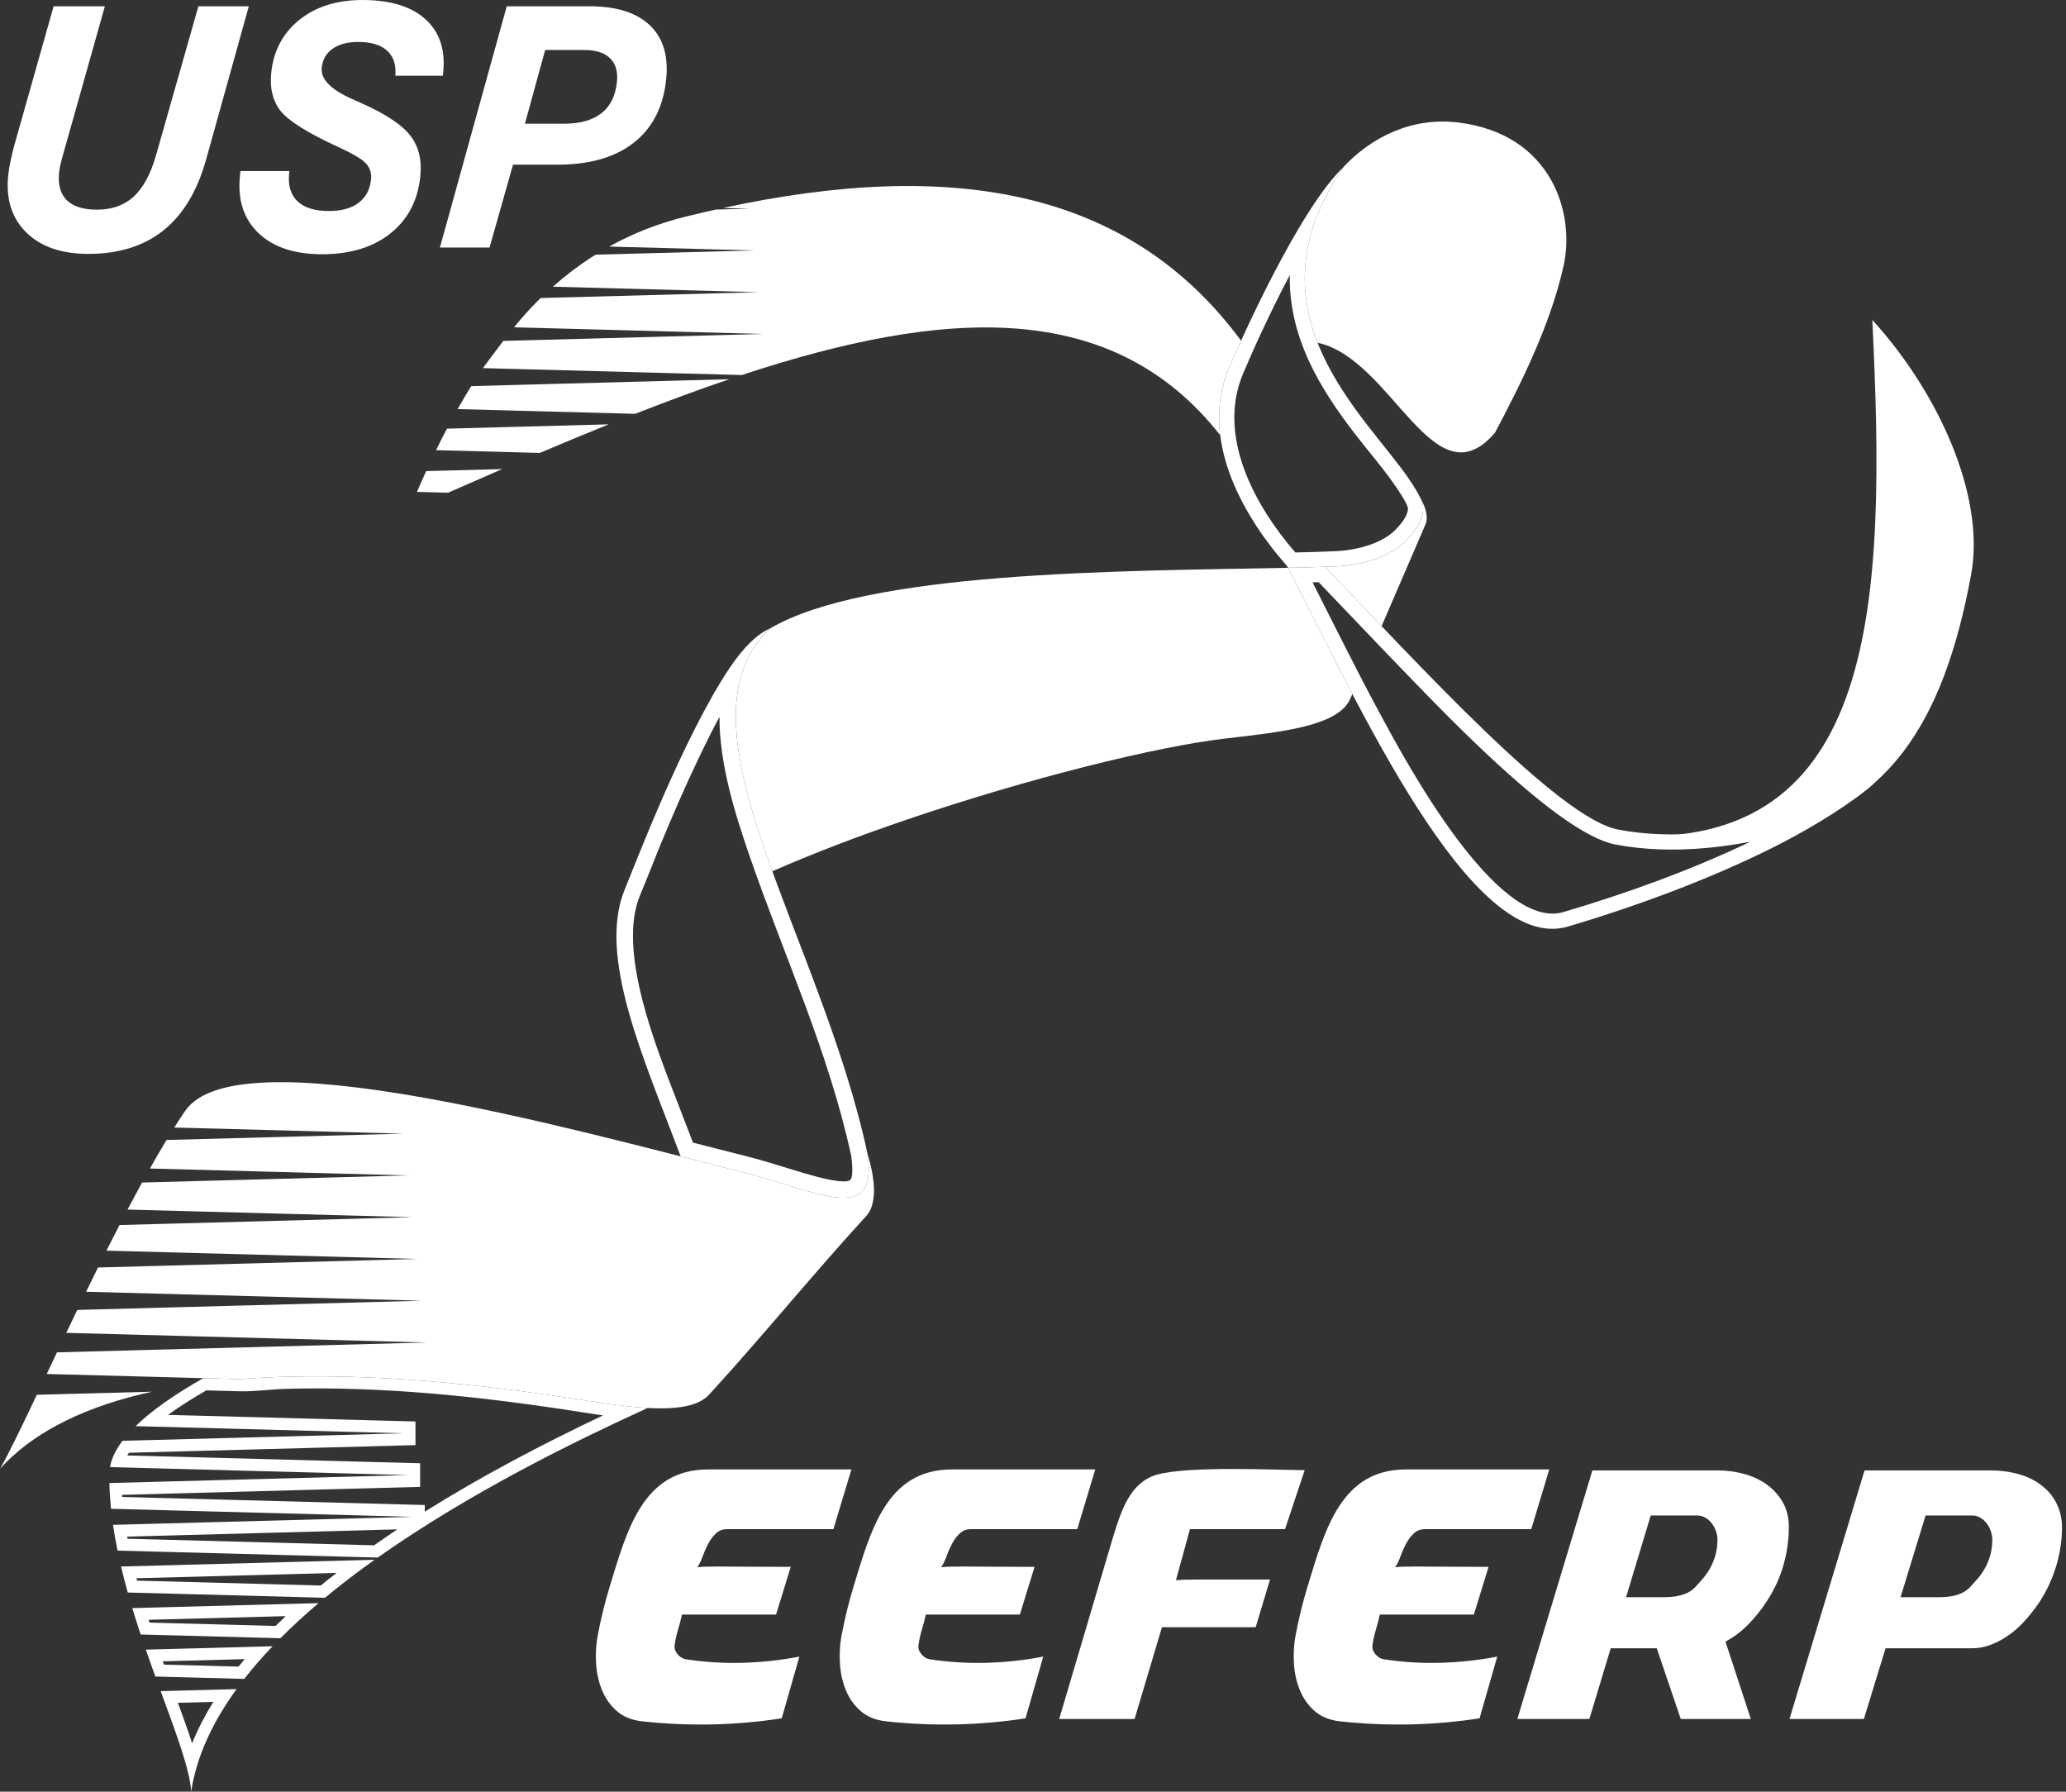
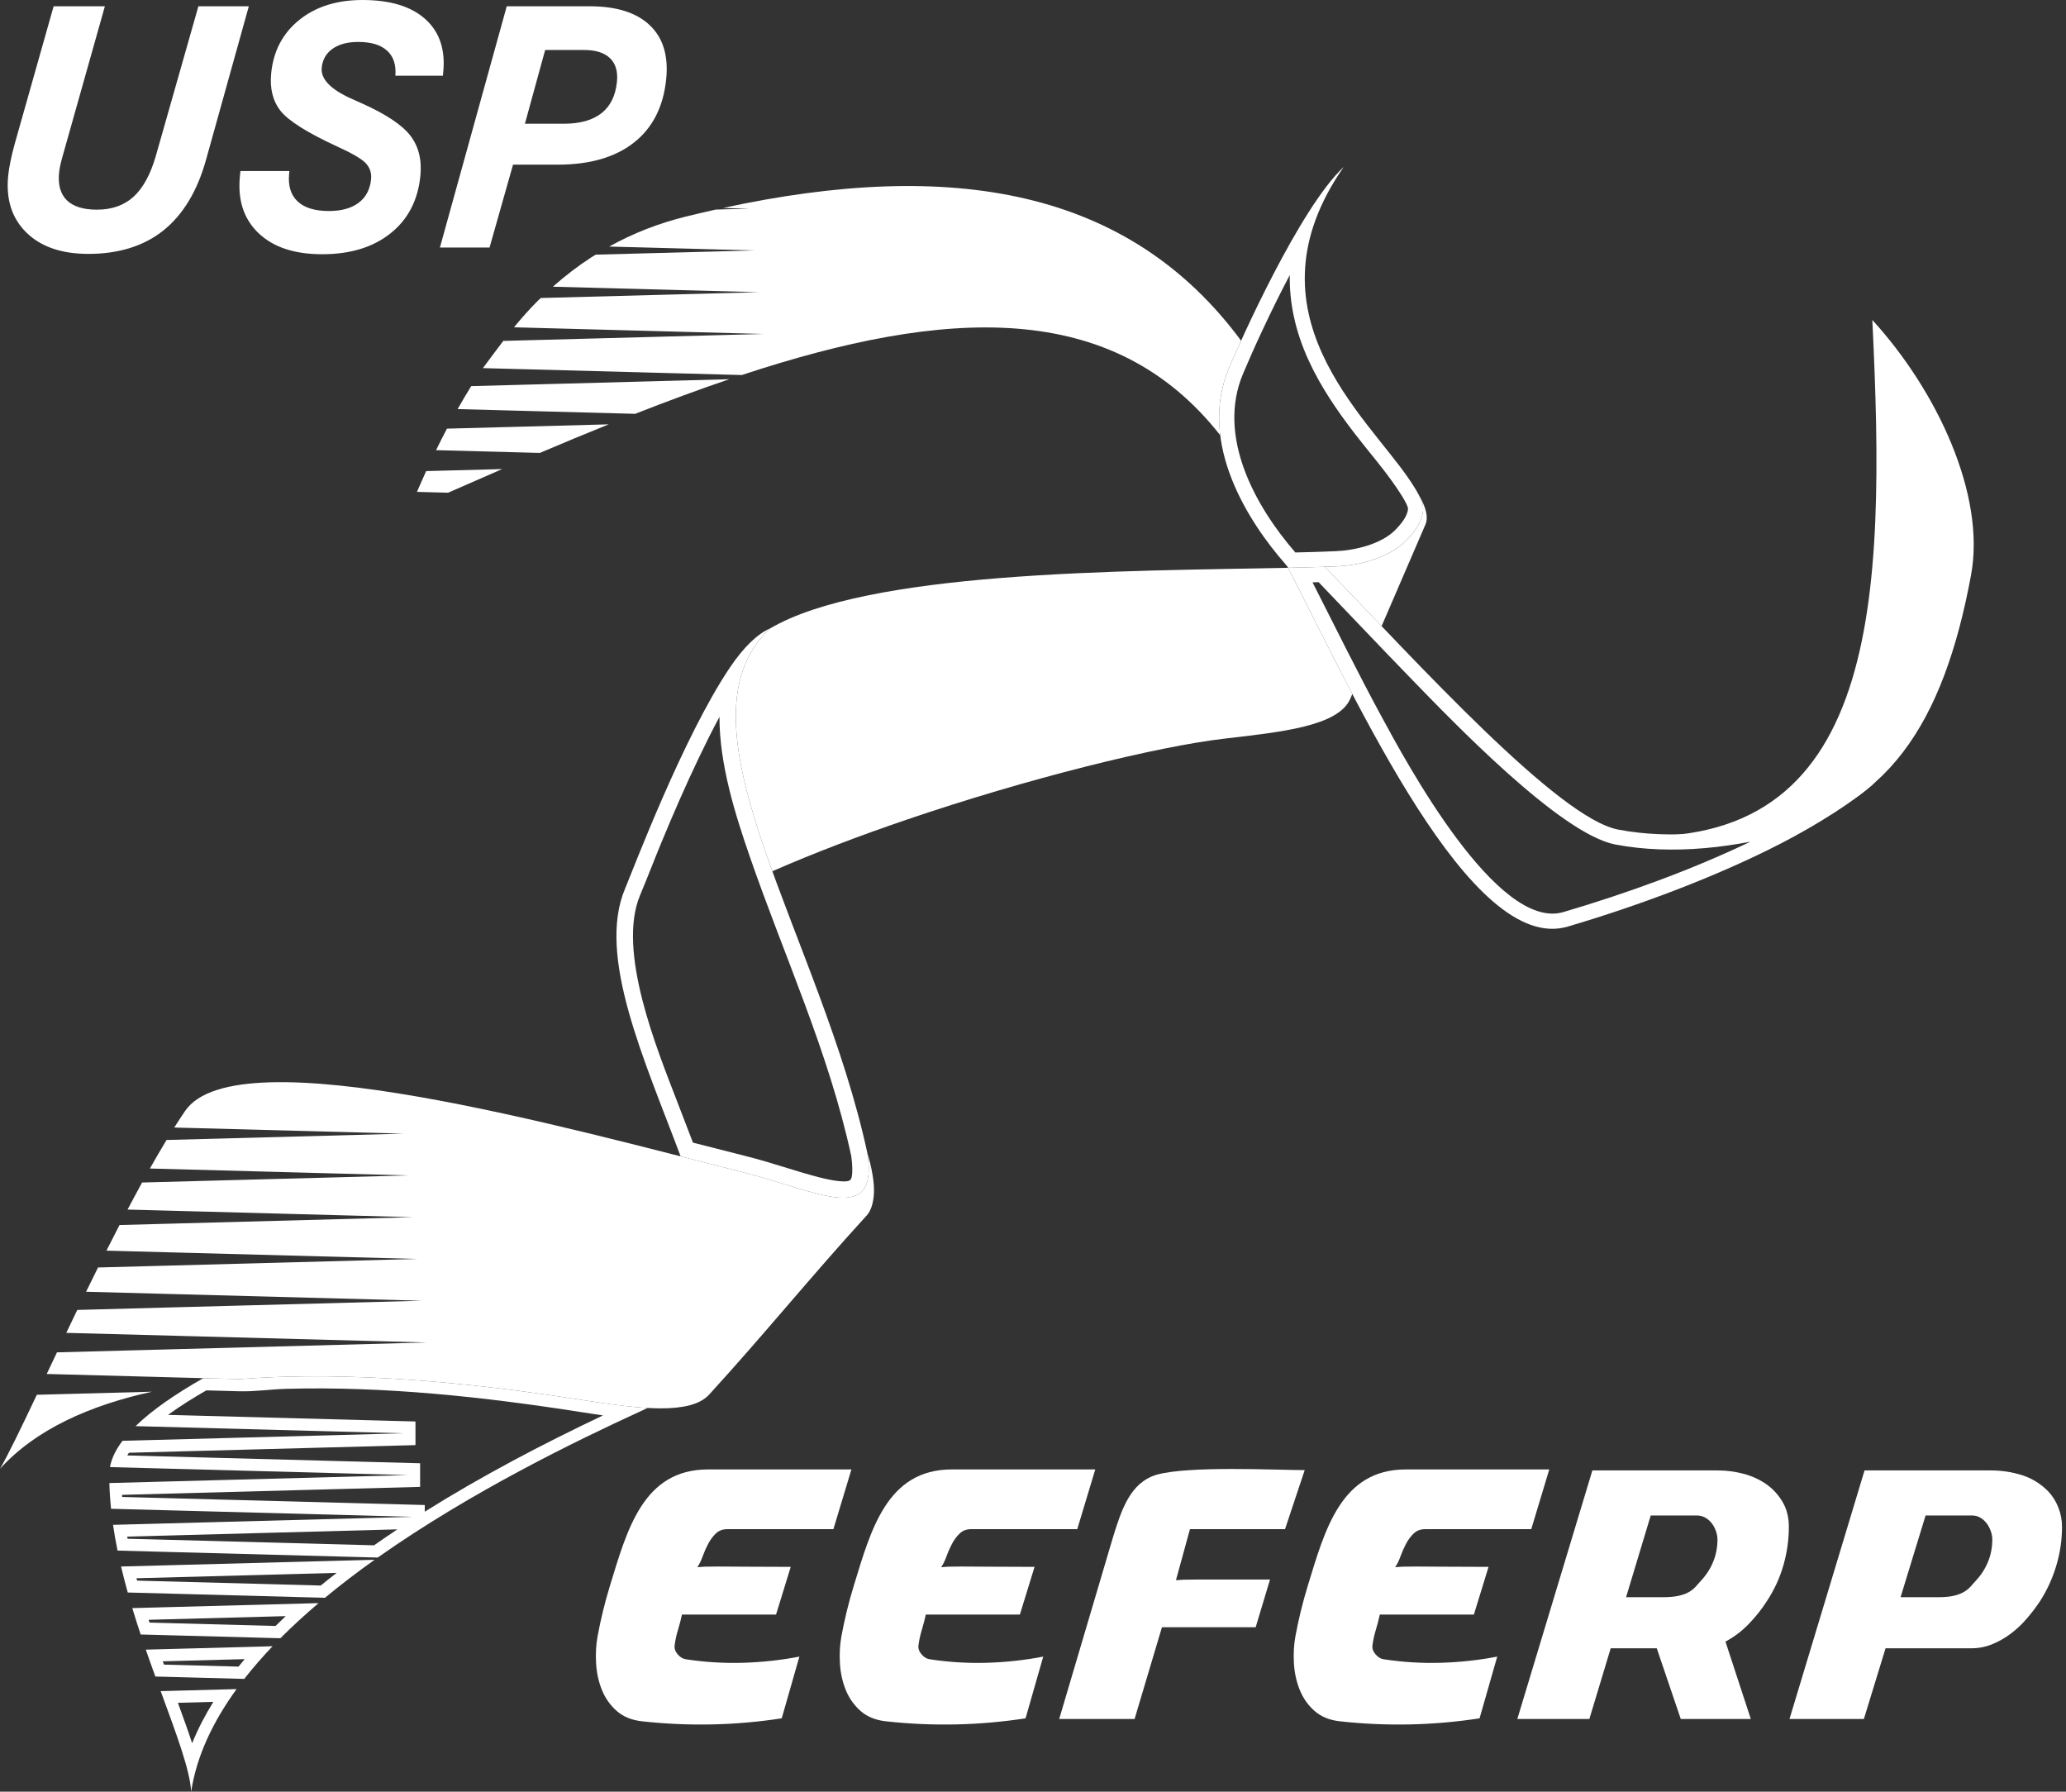
<svg xmlns="http://www.w3.org/2000/svg" width="346" height="300" viewBox="0 0 346 300" fill="none">
  <rect x="0" y="0" width="346" height="300" fill="#333333" stroke="none" />
  <path fill-rule="evenodd" clip-rule="evenodd" d="M128.931 105.249C137.003 100.476 151.628 98.056 167.474 96.787C184.297 95.442 202.506 95.357 215.716 95.07C218.843 101.14 222.496 108.608 226.479 116.201L226.137 116.992C224.15 121.607 214.572 122.568 205.037 123.681C193.707 125.003 172.214 130.312 151.896 137.224C143.983 139.916 136.243 142.851 129.347 145.883C128.923 144.707 128.508 143.545 128.114 142.395C122.671 126.623 120.301 113.42 128.931 105.249ZM221.877 94.905C222.556 94.882 223.211 94.858 223.845 94.828C228.639 94.626 233.109 92.968 235.542 90.465C237.288 88.666 237.947 87.31 238.2 86.248C238.65 84.373 237.839 83.59 237.809 83.206C238.754 84.938 239.264 86.558 238.72 87.832C236.274 93.511 233.826 99.179 231.38 104.843C228.041 101.35 224.829 97.966 221.877 94.905Z" fill="white" />
  <path d="M249.293 262.355C246.092 262.355 243.531 262.345 241.613 262.325C239.695 262.306 238.196 262.297 237.117 262.297C236.073 262.297 235.32 262.306 234.853 262.325C234.388 262.345 233.988 262.373 233.653 262.41C233.988 261.925 234.286 261.32 234.546 260.593C234.807 259.868 235.114 259.17 235.469 258.499C235.822 257.829 236.25 257.252 236.752 256.767C237.256 256.283 237.898 256.041 238.681 256.041H256.445L259.462 246.041H235.441C224.563 246.041 221.884 256.164 218.988 265.621C218.151 268.359 217.47 271.144 216.949 273.973C216.689 275.389 216.605 276.897 216.698 278.499C216.791 280.1 217.117 281.59 217.677 282.967C218.235 284.345 219.063 285.519 220.162 286.488C221.261 287.455 222.684 288.032 224.435 288.218C232.256 289.075 240.039 288.908 247.787 287.716L250.746 277.381C247.656 277.978 244.509 278.322 241.306 278.415C238.103 278.508 234.918 278.313 231.754 277.829C231.231 277.755 230.766 277.474 230.355 276.99C229.946 276.506 229.779 276.002 229.853 275.481C229.965 274.626 230.153 273.768 230.413 272.913C230.673 272.055 230.897 271.199 231.083 270.342H246.836L249.293 262.355Z" fill="white" />
  <path d="M173.261 262.355C170.058 262.355 167.498 262.345 165.58 262.325C163.661 262.306 162.163 262.297 161.083 262.297C160.039 262.297 159.286 262.306 158.821 262.325C158.354 262.345 157.954 262.373 157.619 262.41C157.954 261.925 158.252 261.32 158.512 260.593C158.772 259.868 159.081 259.17 159.435 258.499C159.788 257.829 160.216 257.252 160.72 256.767C161.222 256.283 161.864 256.041 162.647 256.041H180.411L183.428 246.041H159.407C148.529 246.041 145.85 256.164 142.954 265.621C142.117 268.359 141.438 271.144 140.915 273.973C140.655 275.389 140.571 276.897 140.664 278.499C140.757 280.1 141.083 281.59 141.643 282.967C142.201 284.345 143.03 285.519 144.128 286.488C145.227 287.455 146.65 288.032 148.402 288.218C156.222 289.075 164.007 288.908 171.752 287.716L174.714 277.381C171.622 277.978 168.475 278.322 165.272 278.415C162.07 278.508 158.886 278.313 155.72 277.829C155.197 277.755 154.732 277.474 154.323 276.99C153.914 276.506 153.746 276.002 153.821 275.481C153.932 274.626 154.118 273.768 154.379 272.913C154.639 272.055 154.862 271.199 155.05 270.342H170.802L173.261 262.355Z" fill="white" />
  <path d="M132.426 262.355C129.222 262.355 126.661 262.345 124.743 262.325C122.826 262.306 121.326 262.297 120.246 262.297C119.204 262.297 118.449 262.306 117.984 262.325C117.519 262.345 117.119 262.373 116.784 262.41C117.119 261.925 117.416 261.32 117.677 260.593C117.937 259.868 118.244 259.17 118.599 258.499C118.953 257.829 119.381 257.252 119.883 256.767C120.387 256.283 121.029 256.041 121.81 256.041H139.574L142.591 246.041H118.571C107.693 246.041 105.015 256.164 102.119 265.621C101.282 268.359 100.601 271.144 100.08 273.973C99.82 275.389 99.736 276.897 99.829 278.499C99.922 280.1 100.247 281.59 100.805 282.967C101.365 284.345 102.193 285.519 103.292 286.488C104.39 287.455 105.815 288.032 107.565 288.218C115.387 289.075 123.17 288.908 130.917 287.716L133.877 277.381C130.787 277.978 127.64 278.322 124.436 278.415C121.233 278.508 118.049 278.313 114.883 277.829C114.362 277.755 113.897 277.474 113.486 276.99C113.077 276.506 112.909 276.002 112.984 275.481C113.095 274.626 113.281 273.768 113.542 272.913C113.804 272.055 114.027 271.199 114.213 270.342H129.967L132.426 262.355Z" fill="white" />
  <path d="M212.693 264.477H200.515C199.472 264.477 198.709 264.487 198.225 264.503C197.74 264.524 197.312 264.552 196.94 264.589L199.286 256.042H215.208L218.504 246.153C213.767 246.153 199.066 245.394 193.672 246.935C189.286 248.265 187.833 252.74 186.382 257.437L177.388 287.827H190.013L194.595 272.465H210.292L212.693 264.477Z" fill="white" />
  <path d="M281.483 287.827H293.215L288.968 274.866C290.383 274.122 291.678 273.143 292.852 271.934C294.024 270.723 295.039 269.447 295.895 268.106C297.125 266.244 298.047 264.252 298.661 262.13C299.277 260.007 299.584 257.846 299.584 255.649C299.584 254.047 299.228 252.65 298.521 251.46C297.815 250.268 296.901 249.282 295.785 248.499C294.667 247.717 293.401 247.139 291.985 246.767C290.571 246.395 289.156 246.209 287.74 246.209H266.68L254.111 287.827H266.176L269.753 275.984H277.461L281.483 287.827ZM272.322 267.437L276.455 253.75H284.165C284.686 253.75 285.16 253.871 285.588 254.113C286.018 254.356 286.38 254.672 286.678 255.063C286.976 255.454 287.21 255.891 287.377 256.376C287.545 256.86 287.629 257.325 287.629 257.771C287.629 259.075 287.396 260.305 286.929 261.458C286.464 262.613 285.804 263.657 284.946 264.587C284.612 264.961 284.286 265.323 283.97 265.677C283.654 266.03 283.261 266.337 282.796 266.598C282.331 266.86 281.752 267.064 281.064 267.213C280.376 267.362 279.509 267.437 278.468 267.437H272.322Z" fill="white" />
  <path fill-rule="evenodd" clip-rule="evenodd" d="M293.144 140.933C288.084 141.906 282.902 142.407 277.837 142.213C275.374 142.12 272.915 141.86 270.495 141.395C261.246 139.613 243.013 120.515 236.345 113.66C231.135 108.303 226.012 102.864 220.831 97.479C220.493 97.489 220.154 97.5 219.816 97.509C223.633 105.016 227.346 112.567 231.367 119.977C235.417 127.442 250.724 155.995 261.832 152.714C272.329 149.615 283.164 145.71 293.144 140.933ZM313.997 131.036C310.757 134.001 304.475 138.022 298.276 141.218C287.48 146.783 274.492 151.622 262.552 155.148C246.336 159.938 227.268 117.449 215.599 94.843C215.66 94.92 215.718 94.996 215.776 95.068C217.956 95.022 219.998 94.97 221.877 94.905L221.871 94.899H221.873C237.686 111.304 260.999 136.979 270.975 138.9C288.858 142.345 309.541 133.934 313.997 131.036Z" fill="white" />
  <path d="M330.194 275.984C331.386 275.984 332.53 275.761 333.629 275.312C334.729 274.866 335.763 274.28 336.73 273.554C337.699 272.827 338.592 271.99 339.41 271.04C340.231 270.089 340.975 269.113 341.646 268.106C342.839 266.244 343.75 264.252 344.382 262.13C345.017 260.007 345.333 257.846 345.333 255.649C345.333 254.533 345.128 253.452 344.717 252.409C344.308 251.367 343.731 250.454 342.987 249.672C341.721 248.406 340.259 247.513 338.601 246.99C336.944 246.469 335.221 246.209 333.434 246.209H312.262L299.693 287.827H312.15L315.781 275.984H330.194ZM318.294 267.437L322.485 253.75H330.249C330.77 253.75 331.237 253.871 331.646 254.113C332.056 254.356 332.411 254.672 332.708 255.063C333.006 255.454 333.239 255.891 333.406 256.376C333.573 256.86 333.657 257.325 333.657 257.771C333.657 259.075 333.425 260.305 332.96 261.458C332.494 262.613 331.832 263.657 330.977 264.587C330.64 264.961 330.314 265.323 329.998 265.677C329.682 266.03 329.291 266.337 328.824 266.598C328.359 266.86 327.792 267.064 327.121 267.213C326.451 267.362 325.595 267.437 324.552 267.437H318.294Z" fill="white" />
  <path d="M8.981 1.049H17.565L10.426 26.363C10.29 26.867 10.167 27.346 10.078 27.768C9.987 28.198 9.929 28.583 9.896 28.91C9.689 30.941 10.121 32.476 11.194 33.534C12.268 34.581 13.945 35.106 16.23 35.106C18.739 35.106 20.777 34.386 22.366 32.945C23.947 31.494 25.188 29.237 26.081 26.166L33.227 1.049H41.672L34.5 26.774C33.03 32.018 30.655 35.949 27.372 38.581C24.09 41.202 19.894 42.511 14.792 42.511C10.316 42.511 6.853 41.323 4.418 38.936C1.983 36.548 0.969 33.365 1.375 29.377C1.445 28.685 1.574 27.889 1.758 27C1.933 26.12 2.171 25.145 2.467 24.079L8.981 1.049ZM40.264 28.638H48.465L48.426 29.022C48.218 31.071 48.685 32.636 49.831 33.711C50.965 34.788 52.718 35.331 55.076 35.331C57.184 35.331 58.839 34.873 60.056 33.955C61.272 33.047 61.968 31.737 62.143 30.034C62.247 28.994 61.964 28.105 61.289 27.364C60.616 26.626 58.992 25.67 56.404 24.5C51.444 22.206 48.311 20.231 46.99 18.573C45.683 16.907 45.158 14.792 45.419 12.236C45.796 8.519 47.362 5.551 50.127 3.333C52.88 1.114 56.41 0 60.707 0C65.352 0 68.865 1.068 71.241 3.211C73.616 5.346 74.615 8.322 74.226 12.124L74.17 12.677H66.213C66.36 10.859 65.902 9.464 64.833 8.491C63.763 7.507 62.147 7.022 59.993 7.022C58.205 7.022 56.771 7.405 55.701 8.164C54.621 8.921 54.018 9.979 53.88 11.328C53.685 13.248 55.396 15.007 59.016 16.598C59.645 16.869 60.136 17.095 60.486 17.255C64.559 19.07 67.297 20.876 68.704 22.684C70.11 24.5 70.675 26.765 70.398 29.49C69.983 33.562 68.309 36.764 65.385 39.085C62.461 41.408 58.655 42.569 53.955 42.569C49.312 42.569 45.753 41.388 43.279 39.02C40.806 36.652 39.773 33.46 40.184 29.433L40.264 28.638ZM87.909 20.718H94.407C97.13 20.718 99.241 20.128 100.726 18.958C102.223 17.788 103.084 16.036 103.322 13.696C103.497 11.973 103.108 10.653 102.162 9.745C101.215 8.828 99.764 8.369 97.807 8.369H91.3L87.909 20.718ZM73.674 41.445L84.866 1.049H98.713C103.235 1.049 106.6 2.106 108.826 4.232C111.055 6.347 111.964 9.362 111.568 13.257C111.098 17.863 109.306 21.401 106.181 23.863C103.054 26.334 98.791 27.571 93.38 27.571H85.919L81.987 41.445H73.674Z" fill="white" />
-   <path fill-rule="evenodd" clip-rule="evenodd" d="M244.288 20.519C236.646 19.561 229.693 22.808 224.747 28.227C224.846 28.13 224.944 28.034 225.043 27.942C217.141 39.287 217.398 49.077 220.664 57.39C233.179 60.069 240.134 84.46 250.385 72.431C254.704 64.25 259.658 54.438 261.864 44.479C263.812 35.681 259.863 22.468 244.288 20.519Z" fill="white" />
  <path fill-rule="evenodd" clip-rule="evenodd" d="M69.833 82.36C70.339 81.181 70.854 80.02 71.375 78.88L84.102 78.541C81.109 79.836 78.09 81.157 75.041 82.5L69.833 82.36ZM73.03 75.374C73.627 74.146 74.236 72.946 74.851 71.774L93.536 71.276L101.948 71.051C98.157 72.58 94.308 74.179 90.406 75.837L88.471 75.785L73.03 75.374ZM76.639 68.497C77.383 67.178 78.144 65.896 78.916 64.652L92.759 64.282L122.13 63.497C117.007 65.236 111.752 67.18 106.371 69.291L87.695 68.793L76.639 68.497ZM80.874 61.637C82.039 60.08 83.151 58.562 84.288 57.081L86.14 57.031L127.811 55.919L86.14 54.804H86.083C87.329 53.275 88.644 51.784 90.115 50.323L90.567 49.899L127.033 48.925L92.589 48.006C94.654 46.177 96.806 44.531 99.057 43.071L99.771 42.639L126.256 41.932L102.022 41.285C105.977 39.081 110.223 37.409 114.801 36.278C116.51 35.855 118.201 35.461 119.877 35.089L125.478 34.938L121.086 34.821C159.429 26.532 189.024 31.586 207.848 57.042C206.896 59.131 206.189 60.755 205.819 61.635C204.241 65.388 203.899 69.196 204.355 72.876C186.408 50.028 158.423 51.503 124.228 62.795L86.918 61.798L80.874 61.637Z" fill="white" />
  <path fill-rule="evenodd" clip-rule="evenodd" d="M32.178 291.886C33.149 289.481 34.358 287.167 35.733 284.957L29.792 285.117C30.618 287.362 31.434 289.617 32.178 291.886ZM27.457 278.724L39.946 279.057C40.285 278.635 40.631 278.216 40.98 277.803L27.258 278.17C27.325 278.354 27.39 278.538 27.457 278.724ZM25.043 271.687L46.142 272.251C46.706 271.694 47.277 271.148 47.853 270.604L24.892 271.218C24.942 271.375 24.993 271.531 25.043 271.687ZM22.959 264.658L53.717 265.48C54.593 264.764 55.478 264.059 56.373 263.363L22.853 264.26C22.889 264.392 22.924 264.526 22.959 264.658ZM21.367 257.643L28.268 257.827L62.643 258.746C63.932 257.84 65.236 256.951 66.551 256.077L21.304 257.286C21.324 257.405 21.347 257.524 21.367 257.643ZM71.137 253.117C80.7 247.119 90.802 241.83 100.982 236.996C99.754 236.821 98.532 236.631 97.32 236.442C81.092 233.895 64.345 232.089 47.909 232.546C45.301 232.621 42.729 233.023 40.108 232.954L34.559 232.803C32.428 234.029 30.206 235.398 28.136 236.907L69.582 238.013V241.968L21.587 243.25C21.494 243.396 21.402 243.545 21.313 243.696L26.713 243.841L70.359 245.007V248.962L20.435 250.296C20.445 250.413 20.452 250.53 20.459 250.647L71.137 251.999V253.117ZM32.014 300C31.827 296.393 29.552 290.376 26.909 283.162L30.545 283.064L39.62 282.822C35.655 288.285 32.917 294.038 32.014 300ZM26.016 280.716C25.485 279.254 24.948 277.749 24.418 276.213L29.767 276.071L45.649 275.647C43.945 277.431 42.357 279.256 40.906 281.114L30.545 280.837L26.016 280.716ZM23.558 273.677C23.077 272.227 22.604 270.751 22.156 269.26L28.99 269.077L53.352 268.426C51.107 270.331 48.962 272.292 46.959 274.304L29.767 273.845L23.558 273.677ZM21.397 266.648C20.993 265.206 20.616 263.754 20.272 262.295L28.212 262.085L62.742 261.162C59.875 263.201 57.083 265.325 54.422 267.53L28.99 266.851L21.397 266.648ZM19.686 259.63C19.392 258.192 19.135 256.752 18.927 255.318L27.437 255.091L69.105 253.977L27.437 252.864L18.592 252.628C18.445 251.181 18.35 249.743 18.32 248.32L26.657 248.097L68.328 246.985L26.657 245.87L18.419 245.651C18.676 244.198 19.397 242.729 20.512 241.248L25.882 241.105L67.55 239.991L25.882 238.876L22.701 238.793C25.452 236.116 29.362 233.423 34.046 230.759L40.162 230.922C42.706 230.722 45.277 230.59 47.853 230.517C66.895 229.985 86.306 232.656 97.634 234.434C101.522 235.045 105.231 235.571 108.473 235.75L107.013 236.421C96.592 241.205 78.957 249.743 63.378 260.712L63.261 260.794L28.212 259.859L19.686 259.63Z" fill="white" />
  <path fill-rule="evenodd" clip-rule="evenodd" d="M120.493 120.031C119.299 122.245 118.181 124.501 117.119 126.716C114.827 131.491 112.71 136.361 110.688 141.257C109.503 144.125 108.397 147.04 107.195 149.895C103.27 159.231 110.035 175.679 113.452 184.557C114.321 186.81 115.195 189.06 116.051 191.319C119.077 192.094 122.104 192.872 125.134 193.634C129.169 194.65 133.066 196.052 137.069 197.1C137.956 197.332 141.551 198.221 142.366 197.602C142.995 197.122 142.658 194.196 142.563 193.571C138.797 176.131 131.306 160.059 125.521 143.29C123.147 136.408 120.471 127.959 120.493 120.031ZM128.945 105.234C126.888 106.123 124.578 108.298 122.221 111.798C114.405 123.406 106.07 145.5 104.667 148.833C99.922 160.117 107.987 177.578 113.988 193.621C117.736 194.581 121.263 195.487 124.466 196.292C136.905 199.423 147.13 205.433 145.275 193.158L145.29 193.21C141.447 175.262 133.352 157.585 128.114 142.395C122.667 126.614 120.298 113.405 128.945 105.234Z" fill="white" />
  <path fill-rule="evenodd" clip-rule="evenodd" d="M0 245.935C1.311 243.703 3.478 239.209 6.17 233.541L25.439 233.028C15.059 235.307 5.988 239.321 0 245.935ZM7.824 230.057C8.38 228.885 8.953 227.674 9.541 226.437L29.767 225.898L71.436 224.784L29.767 223.671L11.098 223.173C11.7 221.91 12.316 220.628 12.941 219.334L28.99 218.904L70.66 217.792L28.99 216.678L14.418 216.289C15.076 214.94 15.744 213.582 16.416 212.226L28.212 211.912L69.883 210.798L28.212 209.685L17.826 209.406C18.551 207.967 19.28 206.534 20.015 205.117L27.437 204.918L69.105 203.804L27.437 202.691L21.363 202.529C22.176 200.987 22.989 199.473 23.798 198L26.659 197.924L68.328 196.811L26.659 195.697L25.104 195.656C26.044 193.991 26.976 192.392 27.892 190.878L67.55 189.817L29.183 188.792C29.797 187.821 30.404 186.897 30.999 186.023C35.348 179.642 51.473 180.398 70.1 183.644C88.726 186.891 109.929 192.635 124.466 196.292C136.905 199.423 147.13 205.433 145.275 193.158C145.932 195.189 146.447 197.909 146.365 199.696C146.295 201.24 145.949 202.647 145.123 203.549C135.977 213.536 127.878 223.551 118.761 233.512C115.636 236.925 107.171 235.932 97.634 234.434C86.306 232.658 66.895 229.985 47.853 230.517C45.277 230.589 42.706 230.721 40.162 230.922L30.545 230.666L7.824 230.057Z" fill="white" />
  <path fill-rule="evenodd" clip-rule="evenodd" d="M313.563 53.574C324.389 65.42 332.586 82.842 330.099 96.278C325.483 121.227 315.932 136.008 295.122 139.71C290.783 140.482 268.79 139.705 271.56 139.891C314.849 142.775 315.863 100.488 313.563 53.574Z" fill="white" />
  <path fill-rule="evenodd" clip-rule="evenodd" d="M216.004 46.049C212.742 52.241 209.844 58.61 208.16 62.619C203.778 73.049 210.141 84.674 216.936 92.504C217.954 92.479 218.973 92.455 219.989 92.424L221.784 92.362C222.435 92.338 223.086 92.314 223.737 92.286C226.981 92.15 231.377 91.103 233.72 88.689C234.487 87.902 235.467 86.756 235.731 85.651C235.753 85.558 235.77 85.463 235.783 85.368L235.796 85.221V85.158L235.794 85.115L235.792 85.074C235.766 84.883 235.647 84.63 235.539 84.384C235.099 83.48 234.52 82.599 233.96 81.767C231.84 78.618 229.208 75.621 226.882 72.6C223.925 68.759 221.168 64.741 219.148 60.318C216.925 55.454 215.917 50.697 216.004 46.049ZM225.043 27.943C217.645 34.855 207.641 57.297 205.819 61.635C200.504 74.284 209.206 87.548 215.275 94.46C215.458 94.669 215.625 94.872 215.776 95.069C217.956 95.022 219.998 94.97 221.877 94.905L221.871 94.9C222.552 94.875 223.211 94.849 223.845 94.823C228.638 94.62 233.108 92.963 235.541 90.459C237.288 88.661 237.946 87.305 238.199 86.243C238.246 86.051 238.278 85.874 238.3 85.705L238.304 85.671L238.309 85.634L238.322 85.495L238.326 85.446L238.33 85.374L238.332 85.359L238.333 85.303V85.294L238.335 85.231V85.167V85.1L238.333 85.046L238.332 85.035V84.987L238.328 84.927L238.326 84.909L238.32 84.849L238.315 84.79C238.227 84.001 237.896 83.555 237.822 83.283C237.383 82.372 236.776 81.402 236.066 80.35C228.817 69.578 208.034 52.362 225.043 27.943Z" fill="white" />
</svg>